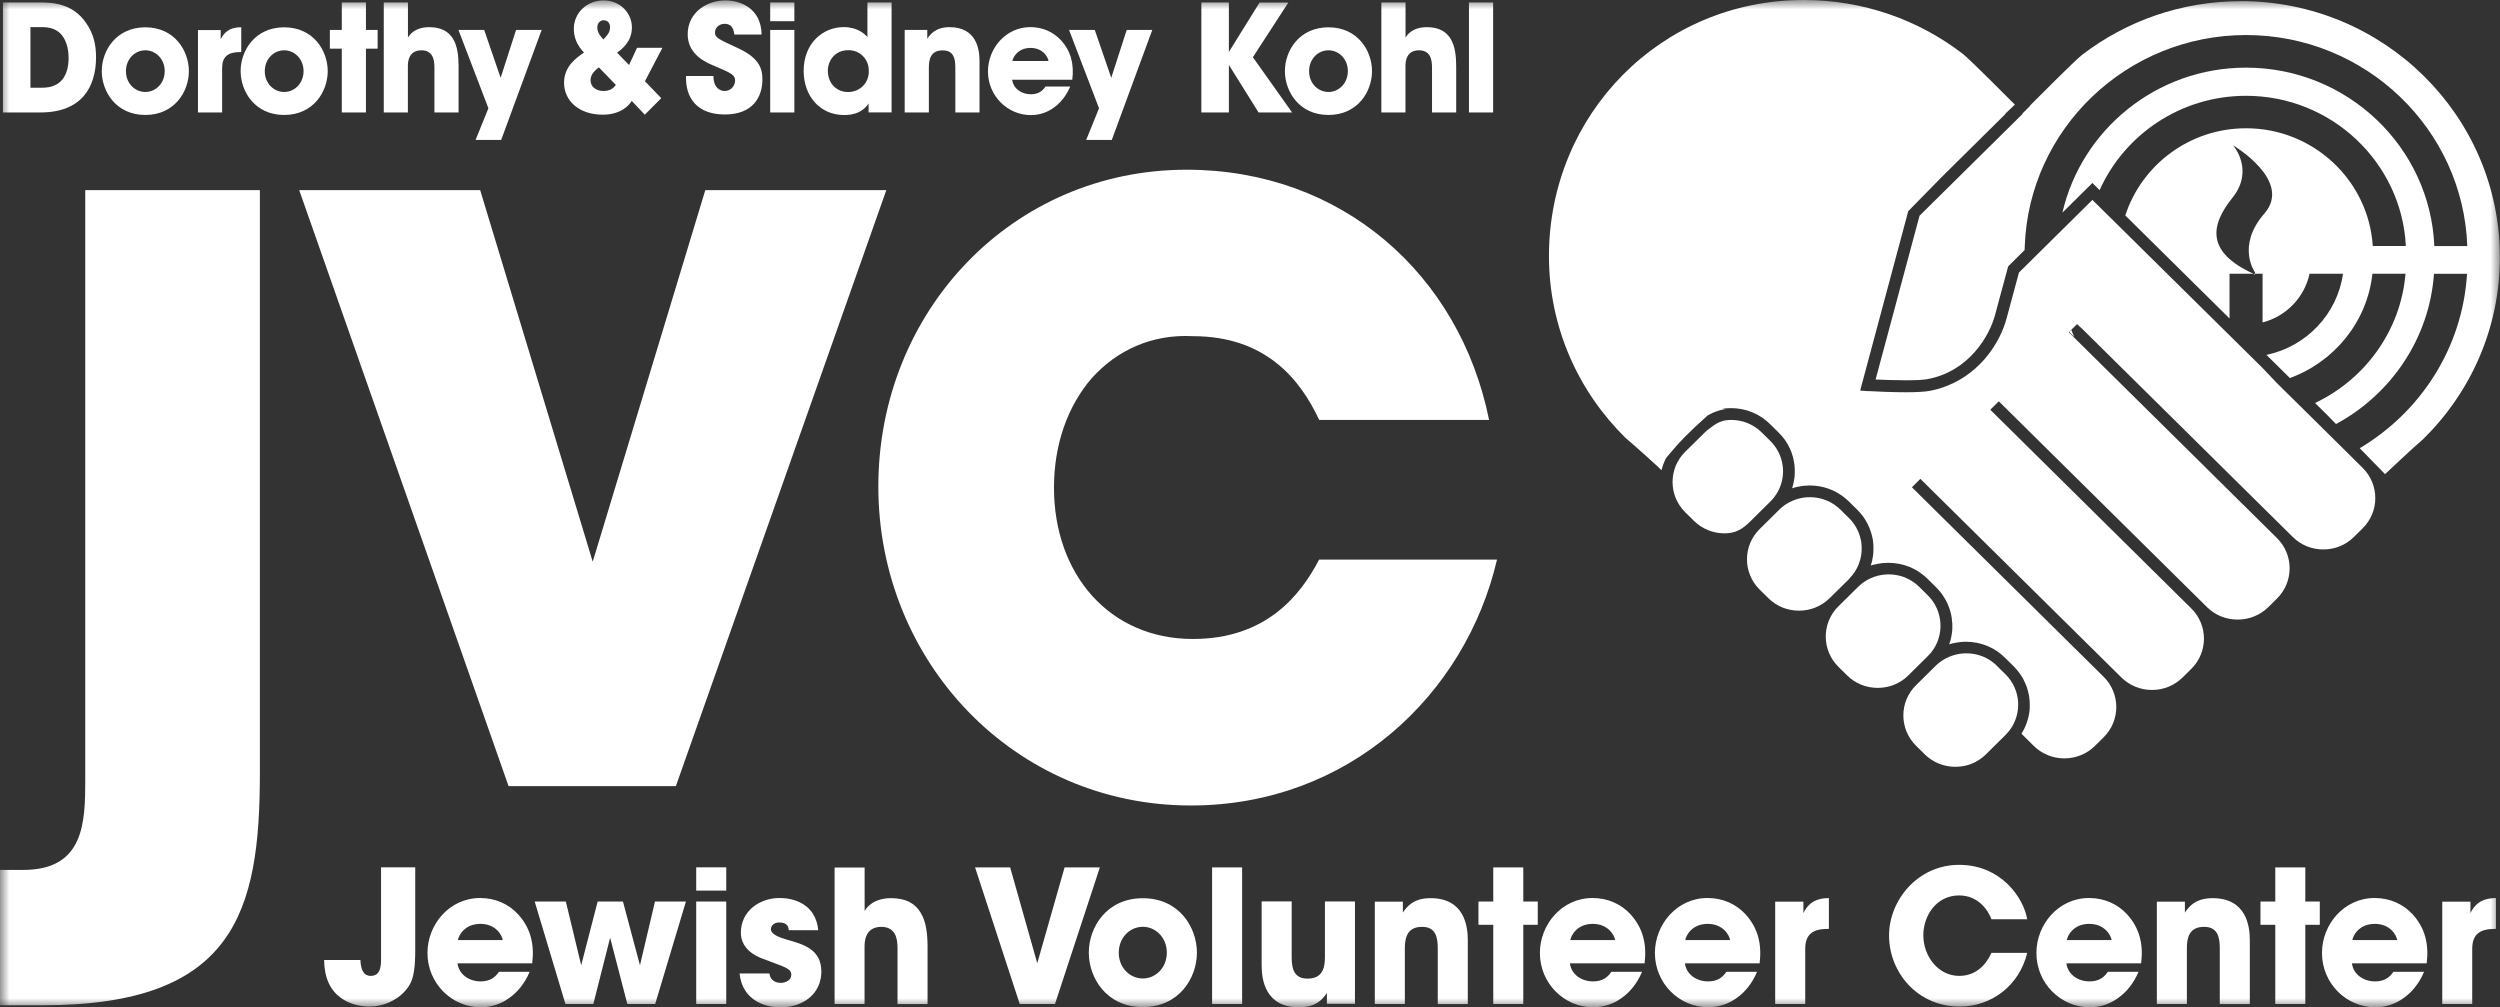
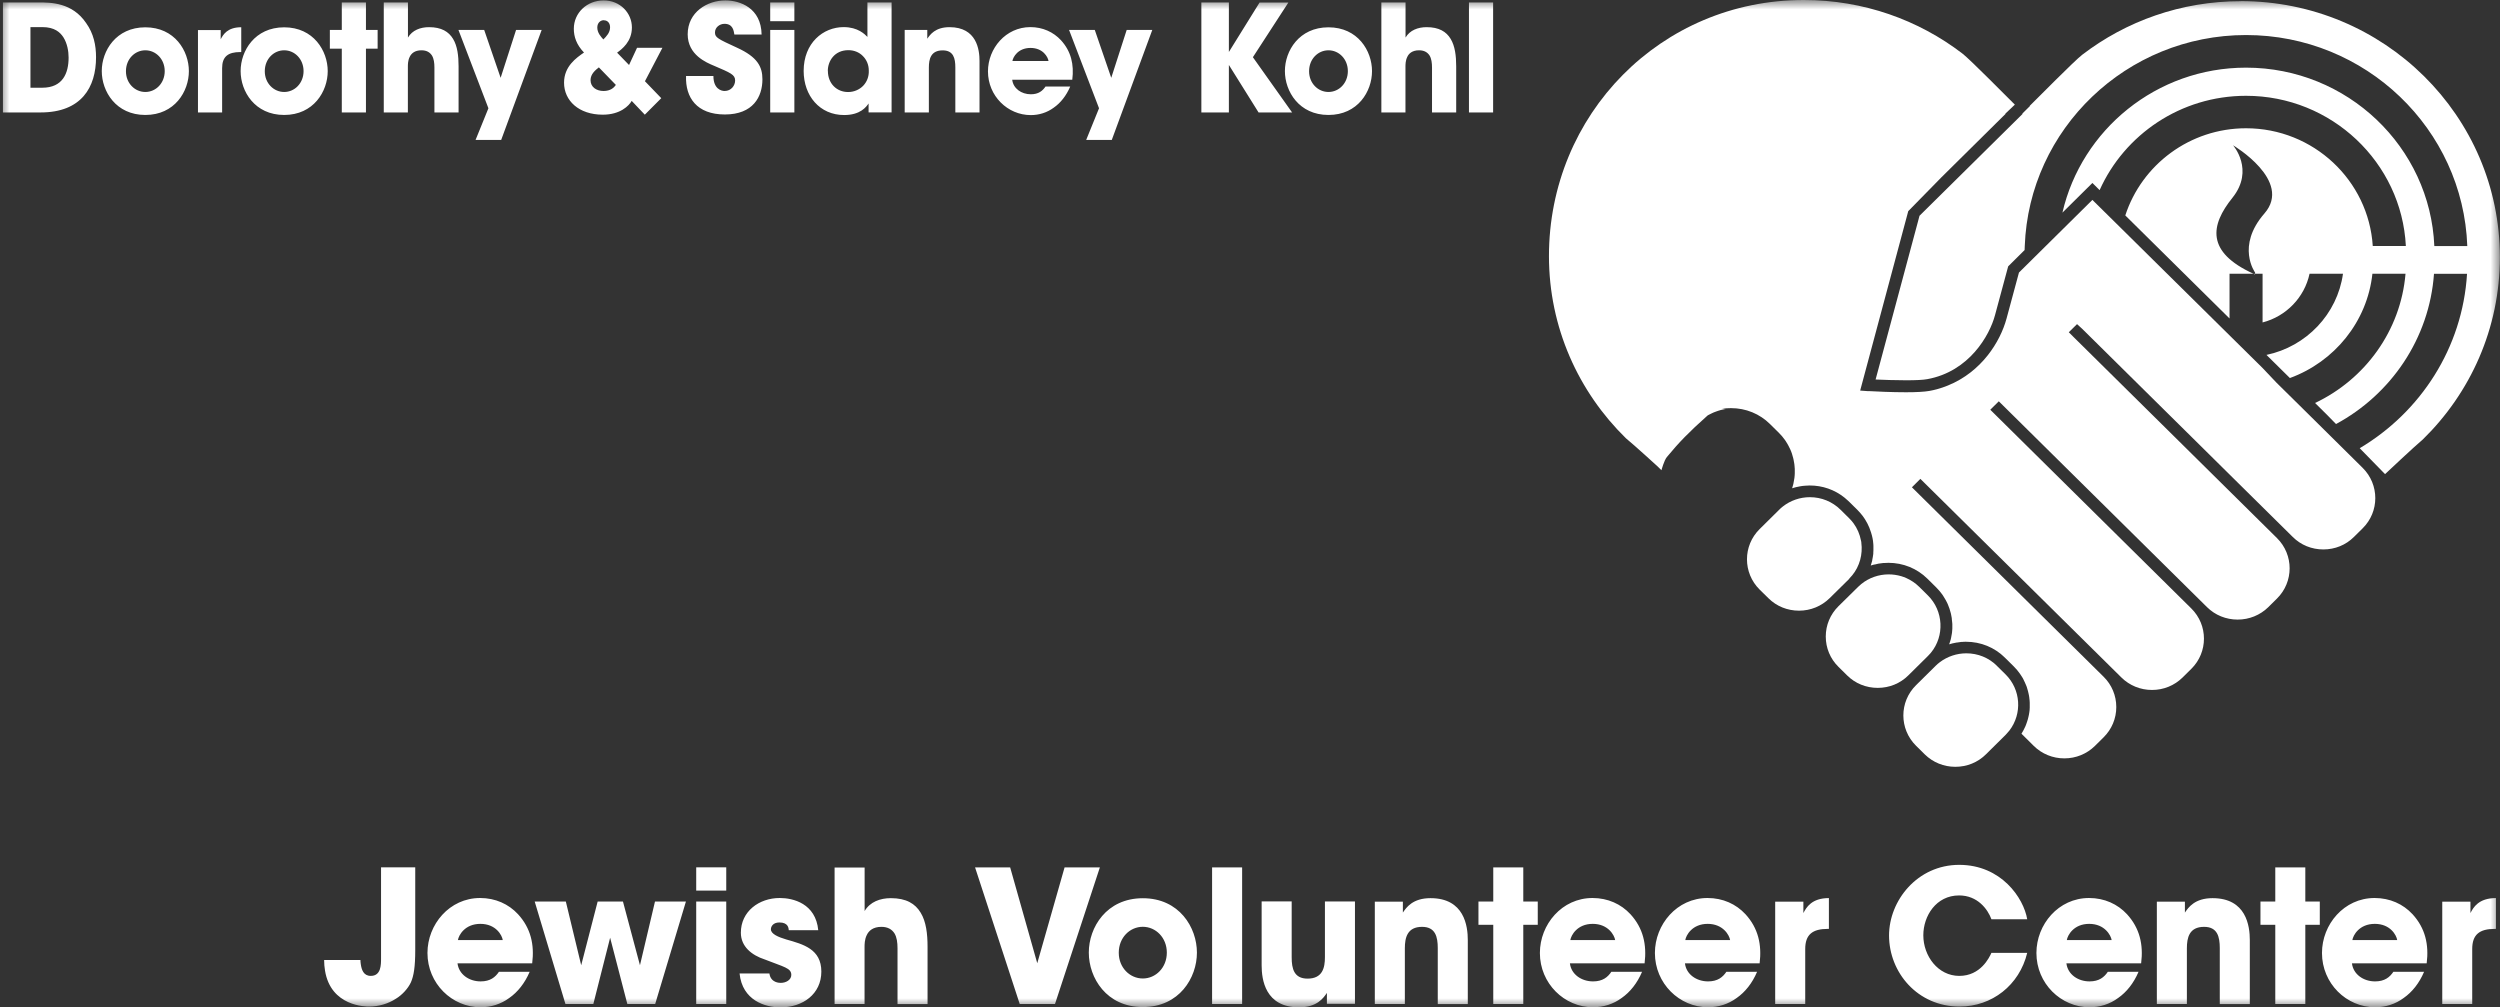
<svg xmlns="http://www.w3.org/2000/svg" width="134" height="54" viewBox="0 0 134 54" fill="none">
  <rect x="0" y="0" width="134" height="54" fill="#333333" stroke="none" />
  <mask id="mask0_2865_1628" style="mask-type:luminance" maskUnits="userSpaceOnUse" x="0" y="0" width="134" height="54">
    <path d="M134 0H0V54H134V0Z" fill="white" />
  </mask>
  <g mask="url(#mask0_2865_1628)">
    <path d="M99.116 31.018C99.171 30.962 99.229 30.899 99.284 30.831C99.676 30.35 99.851 29.715 99.767 29.087V29.061L99.756 29.009L99.749 28.976C99.683 28.632 99.548 28.318 99.347 28.046C99.277 27.952 99.2 27.863 99.116 27.78L98.648 27.317C98.212 26.888 97.63 26.649 97.008 26.649C96.482 26.649 95.966 26.828 95.559 27.149C95.486 27.205 95.424 27.261 95.369 27.317L94.316 28.359C93.412 29.252 93.412 30.704 94.316 31.601L94.787 32.064C95.223 32.497 95.805 32.732 96.427 32.732C97.049 32.732 97.63 32.493 98.066 32.064L99.12 31.026L99.116 31.018Z" fill="white" />
    <path d="M103.338 35.16C103.393 35.107 103.448 35.048 103.496 34.988C104.239 34.088 104.169 32.74 103.338 31.918L102.87 31.455C102.665 31.253 102.431 31.097 102.171 30.981C102.083 30.944 101.996 30.91 101.908 30.884C101.688 30.82 101.461 30.787 101.231 30.787C100.697 30.787 100.177 30.97 99.767 31.302C99.705 31.351 99.647 31.403 99.592 31.459L98.538 32.497C98.103 32.93 97.861 33.502 97.861 34.118C97.861 34.734 98.103 35.309 98.538 35.739L99.006 36.202C99.442 36.635 100.024 36.87 100.646 36.87C101.268 36.87 101.849 36.635 102.285 36.202L103.338 35.16Z" fill="white" />
    <path d="M107.03 35.683C106.595 35.253 106.017 35.018 105.395 35.018C104.886 35.018 104.385 35.186 103.982 35.488C103.887 35.559 103.814 35.623 103.752 35.686L102.698 36.728C101.794 37.621 101.794 39.073 102.698 39.97L103.166 40.433C103.602 40.862 104.184 41.101 104.806 41.101C105.428 41.101 106.009 40.866 106.445 40.433L107.499 39.391C107.561 39.327 107.627 39.253 107.7 39.163C108.402 38.252 108.318 36.96 107.499 36.149L107.03 35.686V35.683Z" fill="white" />
-     <path d="M94.894 26.881C94.948 26.828 95.007 26.761 95.069 26.683L95.076 26.675C95.325 26.365 95.486 25.995 95.545 25.607C95.581 25.379 95.581 25.148 95.545 24.92C95.472 24.431 95.245 23.99 94.894 23.639L94.425 23.176C93.99 22.747 93.408 22.508 92.79 22.508C92.27 22.508 91.992 22.683 91.59 22.997C91.509 23.06 91.439 23.116 91.381 23.176L90.327 24.214C89.424 25.107 89.424 26.563 90.327 27.456L90.796 27.919C91.231 28.348 91.816 28.587 92.435 28.587C93.053 28.587 93.408 28.352 93.843 27.919L94.897 26.877L94.894 26.881Z" fill="white" />
-     <path d="M120.864 14.713V14.68H120.791C120.817 14.691 120.838 14.702 120.864 14.713Z" fill="white" />
    <path d="M120.111 0.064C116.906 0.064 113.956 1.135 111.607 2.935C111.176 3.268 109.182 5.295 108.794 5.673C108.794 5.673 108.801 5.68 108.805 5.684L108.395 6.091L108.41 6.106L102.885 11.566L102.793 11.913L100.532 20.342C100.956 20.36 101.586 20.383 102.164 20.383C102.702 20.383 103.082 20.364 103.298 20.323C105.548 19.916 106.642 17.978 106.931 16.898L107.638 14.277L108.519 13.403L108.527 13.19C108.754 6.916 113.986 1.878 120.389 1.878C126.792 1.878 132.024 6.916 132.247 13.19H130.48C130.257 7.876 125.815 3.626 120.389 3.626C115.588 3.626 111.571 6.954 110.546 11.398L112.153 9.807L112.54 10.191C113.872 7.215 116.887 5.135 120.389 5.135C124.973 5.135 128.727 8.709 128.954 13.186H127.18C126.957 9.672 124 6.875 120.389 6.875C117.363 6.875 114.798 8.839 113.916 11.547L119.503 17.07V14.673H120.788C118.234 13.511 118.472 12.073 119.661 10.598C120.857 9.101 119.69 7.786 119.69 7.786C119.69 7.786 122.906 9.683 121.373 11.442C119.84 13.198 120.872 14.605 120.872 14.605V14.673H121.274V17.283C122.537 16.958 123.521 15.942 123.792 14.673H125.584C125.281 16.835 123.62 18.575 121.483 19.023L122.738 20.263C125.12 19.393 126.883 17.249 127.161 14.673H128.936C128.676 17.731 126.766 20.33 124.088 21.6L124.754 22.261C124.875 22.381 124.992 22.504 125.105 22.62C125.142 22.657 125.175 22.691 125.211 22.728C128.153 21.141 130.213 18.153 130.462 14.676H132.233C131.991 18.646 129.745 22.085 126.481 24.024C127.337 24.898 127.838 25.413 127.838 25.413C127.838 25.413 129.401 23.942 129.865 23.553C132.412 21.062 133.993 17.608 133.993 13.788C133.993 6.207 127.776 0.06 120.103 0.06" fill="white" />
    <path d="M120.864 14.68H120.791C120.817 14.691 120.838 14.702 120.864 14.713V14.68Z" fill="white" />
-     <path d="M110.909 17.791L111.179 18.06C111.121 17.937 111.073 17.806 111.022 17.679L110.909 17.791Z" fill="white" />
-     <path d="M121.274 19.725L116.167 14.68L113.726 12.268L112.284 10.845L112.153 10.714L110.356 12.492L109.643 13.197L108.216 14.609L107.553 17.066C107.213 18.325 106.211 19.931 104.407 20.663C104.217 20.741 104.019 20.808 103.825 20.861C103.69 20.898 103.554 20.928 103.412 20.954C103.155 20.999 102.735 21.025 102.16 21.025C101.388 21.025 100.539 20.984 100.21 20.965H100.111L99.705 20.935L102.226 11.528L102.281 11.319C102.885 10.699 103.477 10.094 104.056 9.508L107.495 6.106L107.484 6.095C107.66 5.927 107.832 5.762 107.996 5.609C107.608 5.232 105.614 3.2 105.182 2.868C102.837 1.072 99.888 0 96.683 0C89.01 0 83.024 6.147 83.024 13.728C83.024 17.548 84.605 21.003 87.151 23.493C87.62 23.878 88.849 25.002 88.849 25.002L89.054 25.204C89.054 25.204 89.193 24.677 89.347 24.494C90.002 23.699 90.55 23.142 91.484 22.309C91.498 22.298 91.509 22.283 91.524 22.272C91.538 22.265 91.549 22.257 91.56 22.25C91.59 22.235 91.619 22.22 91.648 22.205C91.688 22.183 91.729 22.164 91.769 22.145C91.802 22.13 91.831 22.119 91.86 22.104C91.904 22.085 91.945 22.07 91.989 22.056C92.021 22.044 92.051 22.033 92.084 22.022C92.127 22.007 92.171 21.996 92.219 21.981C92.252 21.973 92.281 21.962 92.311 21.959C92.358 21.947 92.402 21.936 92.453 21.929H92.479C92.501 21.917 92.288 21.914 92.311 21.91C92.362 21.902 92.417 21.895 92.468 21.891H92.493C92.493 21.891 92.53 21.884 92.545 21.884C92.629 21.876 92.706 21.876 92.782 21.876C93.576 21.876 94.319 22.179 94.875 22.732L95.344 23.195C95.399 23.251 95.457 23.314 95.516 23.381C95.527 23.392 95.538 23.407 95.549 23.422L95.567 23.445C95.603 23.49 95.64 23.534 95.673 23.583C95.691 23.609 95.706 23.631 95.724 23.658C95.754 23.703 95.783 23.747 95.812 23.803C95.827 23.829 95.841 23.852 95.852 23.874C95.882 23.927 95.903 23.979 95.929 24.027L95.94 24.05C95.94 24.05 95.955 24.08 95.962 24.095C95.999 24.173 96.024 24.248 96.05 24.322L96.057 24.349C96.079 24.416 96.101 24.487 96.116 24.554C96.119 24.573 96.123 24.591 96.127 24.606L96.134 24.632C96.145 24.685 96.156 24.737 96.163 24.793C96.167 24.823 96.171 24.853 96.178 24.883C96.185 24.935 96.189 24.987 96.193 25.039V25.058C96.193 25.081 96.196 25.103 96.2 25.129C96.2 25.185 96.204 25.245 96.2 25.305V25.372C96.2 25.454 96.189 25.536 96.182 25.611C96.182 25.622 96.174 25.656 96.174 25.656C96.167 25.719 96.156 25.783 96.141 25.846C96.138 25.869 96.134 25.891 96.127 25.913V25.928C96.112 25.98 96.097 26.033 96.083 26.085C96.076 26.115 96.064 26.141 96.057 26.171C96.119 26.152 96.178 26.134 96.24 26.119L96.273 26.111C96.335 26.096 96.401 26.081 96.471 26.07L96.507 26.063C96.58 26.052 96.65 26.04 96.723 26.037C96.741 26.037 96.756 26.037 96.771 26.033C96.855 26.025 96.928 26.022 96.998 26.022C97.693 26.022 98.34 26.249 98.874 26.679C98.951 26.742 99.025 26.806 99.094 26.873L99.562 27.336C99.614 27.385 99.657 27.437 99.705 27.489C99.716 27.5 99.727 27.515 99.745 27.538C99.778 27.575 99.808 27.612 99.837 27.65C99.852 27.669 99.866 27.687 99.877 27.706C99.906 27.747 99.932 27.784 99.958 27.825L99.99 27.878C100.027 27.934 100.06 27.993 100.089 28.053L100.097 28.068C100.122 28.117 100.144 28.165 100.166 28.217C100.173 28.236 100.181 28.255 100.192 28.273C100.203 28.303 100.217 28.341 100.221 28.352C100.422 28.86 100.411 29.226 100.415 29.259V29.274C100.415 29.334 100.419 29.394 100.415 29.453V29.498C100.415 29.543 100.411 29.588 100.408 29.629V29.685C100.4 29.73 100.393 29.775 100.389 29.816L100.382 29.861C100.375 29.917 100.364 29.976 100.349 30.036V30.055C100.331 30.103 100.32 30.156 100.305 30.204C100.305 30.204 100.28 30.294 100.272 30.312C100.331 30.294 100.389 30.279 100.452 30.26H100.481C100.55 30.238 100.616 30.223 100.682 30.212H100.722C100.795 30.193 100.869 30.186 100.938 30.178C100.953 30.178 100.971 30.178 100.986 30.178C101.07 30.171 101.147 30.167 101.216 30.167C102.01 30.167 102.753 30.469 103.313 31.022L103.781 31.485C103.84 31.541 103.898 31.605 103.957 31.675C103.968 31.691 103.979 31.705 103.993 31.72L104.008 31.739C104.045 31.784 104.081 31.829 104.114 31.877C104.129 31.9 104.143 31.922 104.158 31.944L104.165 31.956C104.195 32 104.224 32.045 104.249 32.094C104.268 32.12 104.282 32.15 104.297 32.176C104.326 32.224 104.348 32.277 104.374 32.325L104.385 32.351C104.385 32.351 104.399 32.385 104.407 32.4C104.436 32.467 104.462 32.531 104.487 32.609C104.487 32.617 104.495 32.624 104.495 32.632C104.52 32.71 104.542 32.788 104.564 32.87C104.564 32.886 104.579 32.941 104.579 32.941C104.59 32.998 104.601 33.053 104.612 33.113C104.612 33.136 104.619 33.158 104.619 33.184V33.203C104.626 33.255 104.634 33.307 104.637 33.36C104.637 33.39 104.641 33.419 104.645 33.449C104.645 33.505 104.645 33.558 104.645 33.61V33.632C104.645 33.655 104.645 33.673 104.645 33.696C104.645 33.759 104.637 33.823 104.63 33.886C104.63 33.886 104.626 33.927 104.623 33.942C104.612 34.025 104.597 34.103 104.579 34.185C104.579 34.2 104.571 34.215 104.568 34.226V34.245C104.549 34.308 104.531 34.364 104.513 34.424C104.506 34.443 104.498 34.465 104.491 34.487C104.491 34.487 104.476 34.525 104.476 34.536C104.531 34.517 104.59 34.502 104.645 34.487L104.681 34.48C104.743 34.465 104.806 34.454 104.879 34.439H104.904C104.974 34.424 105.043 34.417 105.113 34.409H105.161C105.234 34.398 105.307 34.398 105.376 34.398C106.17 34.398 106.909 34.7 107.466 35.253L107.934 35.716C107.996 35.776 108.055 35.843 108.117 35.914C108.128 35.929 108.139 35.944 108.15 35.959L108.183 36C108.216 36.041 108.249 36.082 108.278 36.127C108.293 36.149 108.304 36.164 108.318 36.187L108.355 36.243C108.377 36.276 108.399 36.31 108.421 36.347C108.435 36.37 108.446 36.392 108.457 36.418L108.483 36.474C108.501 36.508 108.519 36.541 108.534 36.579C108.545 36.601 108.556 36.631 108.567 36.657L108.589 36.706C108.604 36.743 108.618 36.777 108.633 36.814C108.644 36.84 108.651 36.87 108.658 36.9L108.669 36.937C108.68 36.978 108.695 37.016 108.702 37.053C108.71 37.083 108.717 37.117 108.724 37.147L108.732 37.18C108.739 37.221 108.75 37.262 108.757 37.303C108.765 37.341 108.768 37.374 108.772 37.408V37.419C108.779 37.464 108.783 37.505 108.787 37.55C108.787 37.587 108.79 37.628 108.794 37.669C108.794 37.714 108.797 37.759 108.794 37.804C108.794 37.845 108.794 37.882 108.794 37.923C108.794 37.968 108.79 38.013 108.787 38.058C108.783 38.099 108.779 38.14 108.772 38.177C108.765 38.222 108.757 38.267 108.75 38.308C108.743 38.349 108.735 38.386 108.724 38.427C108.713 38.472 108.702 38.513 108.691 38.558C108.68 38.595 108.669 38.636 108.655 38.674C108.64 38.719 108.626 38.76 108.611 38.801C108.596 38.838 108.582 38.876 108.567 38.917C108.549 38.958 108.53 38.999 108.508 39.04C108.49 39.077 108.472 39.111 108.454 39.148C108.432 39.189 108.41 39.23 108.384 39.271C108.373 39.29 108.362 39.309 108.351 39.327L109.01 39.981C109.445 40.41 110.027 40.649 110.649 40.649C111.271 40.649 111.853 40.41 112.288 39.981L112.756 39.518C113.192 39.085 113.433 38.51 113.433 37.897C113.433 37.285 113.192 36.706 112.756 36.276L102.479 26.119L102.932 25.667L113.708 36.314C114.143 36.743 114.725 36.982 115.347 36.982C115.969 36.982 116.551 36.743 116.986 36.314L117.454 35.851C118.358 34.958 118.358 33.505 117.454 32.613L106.679 21.962L107.136 21.51L118.3 32.546C118.735 32.975 119.317 33.21 119.939 33.21C120.561 33.21 121.143 32.971 121.578 32.546L122.046 32.083C122.95 31.19 122.95 29.734 122.046 28.841L118.768 25.6L116.218 23.079L111.157 18.078L110.887 17.809L111 17.698L111.329 17.373L111.604 17.623L117.656 23.605L119.771 25.697L122.892 28.781C123.327 29.215 123.909 29.45 124.531 29.45C125.153 29.45 125.735 29.215 126.17 28.781L126.638 28.318C127.542 27.426 127.542 25.973 126.638 25.077L125.914 24.36L124.593 23.053L123.429 21.902L122.021 20.513" fill="white" />
-     <path d="M70.705 29.991C69.691 31.948 67.829 34.249 63.936 34.249C59.479 34.249 56.493 30.794 56.493 26.134C56.493 23.829 57.225 21.761 58.524 20.263C59.878 18.766 61.74 17.903 63.939 18.019C67.832 18.019 69.691 20.323 70.708 22.508H79.815C78.235 14.68 71.89 9.097 63.603 9.097C54.24 9.097 47.079 16.693 47.079 26.078C47.079 35.462 54.353 43.174 63.83 43.174C72.289 43.174 78.549 37.244 80.24 29.995H70.708L70.705 29.991ZM47.504 10.191H37.804L31.77 30.107L25.737 10.191H16.037L27.259 42.136H36.227L47.507 10.191H47.504ZM13.929 10.191H4.57V41.792C4.57 44.096 4.511 46.628 1.244 46.628H0V53.881H2.312C12.576 53.881 13.929 48.873 13.929 41.449V10.191Z" fill="white" />
+     <path d="M121.274 19.725L116.167 14.68L113.726 12.268L112.284 10.845L112.153 10.714L110.356 12.492L109.643 13.197L108.216 14.609L107.553 17.066C107.213 18.325 106.211 19.931 104.407 20.663C104.217 20.741 104.019 20.808 103.825 20.861C103.69 20.898 103.554 20.928 103.412 20.954C103.155 20.999 102.735 21.025 102.16 21.025C101.388 21.025 100.539 20.984 100.21 20.965H100.111L99.705 20.935L102.226 11.528L102.281 11.319C102.885 10.699 103.477 10.094 104.056 9.508L107.495 6.106L107.484 6.095C107.66 5.927 107.832 5.762 107.996 5.609C107.608 5.232 105.614 3.2 105.182 2.868C102.837 1.072 99.888 0 96.683 0C89.01 0 83.024 6.147 83.024 13.728C83.024 17.548 84.605 21.003 87.151 23.493C87.62 23.878 88.849 25.002 88.849 25.002L89.054 25.204C89.054 25.204 89.193 24.677 89.347 24.494C90.002 23.699 90.55 23.142 91.484 22.309C91.498 22.298 91.509 22.283 91.524 22.272C91.538 22.265 91.549 22.257 91.56 22.25C91.59 22.235 91.619 22.22 91.648 22.205C91.688 22.183 91.729 22.164 91.769 22.145C91.802 22.13 91.831 22.119 91.86 22.104C91.904 22.085 91.945 22.07 91.989 22.056C92.021 22.044 92.051 22.033 92.084 22.022C92.127 22.007 92.171 21.996 92.219 21.981C92.252 21.973 92.281 21.962 92.311 21.959C92.358 21.947 92.402 21.936 92.453 21.929H92.479C92.501 21.917 92.288 21.914 92.311 21.91C92.362 21.902 92.417 21.895 92.468 21.891H92.493C92.493 21.891 92.53 21.884 92.545 21.884C92.629 21.876 92.706 21.876 92.782 21.876C93.576 21.876 94.319 22.179 94.875 22.732L95.344 23.195C95.399 23.251 95.457 23.314 95.516 23.381C95.527 23.392 95.538 23.407 95.549 23.422L95.567 23.445C95.603 23.49 95.64 23.534 95.673 23.583C95.691 23.609 95.706 23.631 95.724 23.658C95.754 23.703 95.783 23.747 95.812 23.803C95.827 23.829 95.841 23.852 95.852 23.874C95.882 23.927 95.903 23.979 95.929 24.027L95.94 24.05C95.94 24.05 95.955 24.08 95.962 24.095C95.999 24.173 96.024 24.248 96.05 24.322L96.057 24.349C96.079 24.416 96.101 24.487 96.116 24.554C96.119 24.573 96.123 24.591 96.127 24.606L96.134 24.632C96.145 24.685 96.156 24.737 96.163 24.793C96.167 24.823 96.171 24.853 96.178 24.883C96.185 24.935 96.189 24.987 96.193 25.039V25.058C96.193 25.081 96.196 25.103 96.2 25.129C96.2 25.185 96.204 25.245 96.2 25.305V25.372C96.2 25.454 96.189 25.536 96.182 25.611C96.182 25.622 96.174 25.656 96.174 25.656C96.167 25.719 96.156 25.783 96.141 25.846C96.138 25.869 96.134 25.891 96.127 25.913V25.928C96.112 25.98 96.097 26.033 96.083 26.085C96.076 26.115 96.064 26.141 96.057 26.171C96.119 26.152 96.178 26.134 96.24 26.119L96.273 26.111C96.335 26.096 96.401 26.081 96.471 26.07L96.507 26.063C96.58 26.052 96.65 26.04 96.723 26.037C96.741 26.037 96.756 26.037 96.771 26.033C96.855 26.025 96.928 26.022 96.998 26.022C97.693 26.022 98.34 26.249 98.874 26.679C98.951 26.742 99.025 26.806 99.094 26.873L99.562 27.336C99.614 27.385 99.657 27.437 99.705 27.489C99.716 27.5 99.727 27.515 99.745 27.538C99.778 27.575 99.808 27.612 99.837 27.65C99.852 27.669 99.866 27.687 99.877 27.706C99.906 27.747 99.932 27.784 99.958 27.825L99.99 27.878C100.027 27.934 100.06 27.993 100.089 28.053L100.097 28.068C100.122 28.117 100.144 28.165 100.166 28.217C100.173 28.236 100.181 28.255 100.192 28.273C100.203 28.303 100.217 28.341 100.221 28.352C100.422 28.86 100.411 29.226 100.415 29.259V29.274C100.415 29.334 100.419 29.394 100.415 29.453V29.498C100.415 29.543 100.411 29.588 100.408 29.629V29.685C100.4 29.73 100.393 29.775 100.389 29.816L100.382 29.861C100.375 29.917 100.364 29.976 100.349 30.036V30.055C100.331 30.103 100.32 30.156 100.305 30.204C100.305 30.204 100.28 30.294 100.272 30.312C100.331 30.294 100.389 30.279 100.452 30.26H100.481C100.55 30.238 100.616 30.223 100.682 30.212C100.795 30.193 100.869 30.186 100.938 30.178C100.953 30.178 100.971 30.178 100.986 30.178C101.07 30.171 101.147 30.167 101.216 30.167C102.01 30.167 102.753 30.469 103.313 31.022L103.781 31.485C103.84 31.541 103.898 31.605 103.957 31.675C103.968 31.691 103.979 31.705 103.993 31.72L104.008 31.739C104.045 31.784 104.081 31.829 104.114 31.877C104.129 31.9 104.143 31.922 104.158 31.944L104.165 31.956C104.195 32 104.224 32.045 104.249 32.094C104.268 32.12 104.282 32.15 104.297 32.176C104.326 32.224 104.348 32.277 104.374 32.325L104.385 32.351C104.385 32.351 104.399 32.385 104.407 32.4C104.436 32.467 104.462 32.531 104.487 32.609C104.487 32.617 104.495 32.624 104.495 32.632C104.52 32.71 104.542 32.788 104.564 32.87C104.564 32.886 104.579 32.941 104.579 32.941C104.59 32.998 104.601 33.053 104.612 33.113C104.612 33.136 104.619 33.158 104.619 33.184V33.203C104.626 33.255 104.634 33.307 104.637 33.36C104.637 33.39 104.641 33.419 104.645 33.449C104.645 33.505 104.645 33.558 104.645 33.61V33.632C104.645 33.655 104.645 33.673 104.645 33.696C104.645 33.759 104.637 33.823 104.63 33.886C104.63 33.886 104.626 33.927 104.623 33.942C104.612 34.025 104.597 34.103 104.579 34.185C104.579 34.2 104.571 34.215 104.568 34.226V34.245C104.549 34.308 104.531 34.364 104.513 34.424C104.506 34.443 104.498 34.465 104.491 34.487C104.491 34.487 104.476 34.525 104.476 34.536C104.531 34.517 104.59 34.502 104.645 34.487L104.681 34.48C104.743 34.465 104.806 34.454 104.879 34.439H104.904C104.974 34.424 105.043 34.417 105.113 34.409H105.161C105.234 34.398 105.307 34.398 105.376 34.398C106.17 34.398 106.909 34.7 107.466 35.253L107.934 35.716C107.996 35.776 108.055 35.843 108.117 35.914C108.128 35.929 108.139 35.944 108.15 35.959L108.183 36C108.216 36.041 108.249 36.082 108.278 36.127C108.293 36.149 108.304 36.164 108.318 36.187L108.355 36.243C108.377 36.276 108.399 36.31 108.421 36.347C108.435 36.37 108.446 36.392 108.457 36.418L108.483 36.474C108.501 36.508 108.519 36.541 108.534 36.579C108.545 36.601 108.556 36.631 108.567 36.657L108.589 36.706C108.604 36.743 108.618 36.777 108.633 36.814C108.644 36.84 108.651 36.87 108.658 36.9L108.669 36.937C108.68 36.978 108.695 37.016 108.702 37.053C108.71 37.083 108.717 37.117 108.724 37.147L108.732 37.18C108.739 37.221 108.75 37.262 108.757 37.303C108.765 37.341 108.768 37.374 108.772 37.408V37.419C108.779 37.464 108.783 37.505 108.787 37.55C108.787 37.587 108.79 37.628 108.794 37.669C108.794 37.714 108.797 37.759 108.794 37.804C108.794 37.845 108.794 37.882 108.794 37.923C108.794 37.968 108.79 38.013 108.787 38.058C108.783 38.099 108.779 38.14 108.772 38.177C108.765 38.222 108.757 38.267 108.75 38.308C108.743 38.349 108.735 38.386 108.724 38.427C108.713 38.472 108.702 38.513 108.691 38.558C108.68 38.595 108.669 38.636 108.655 38.674C108.64 38.719 108.626 38.76 108.611 38.801C108.596 38.838 108.582 38.876 108.567 38.917C108.549 38.958 108.53 38.999 108.508 39.04C108.49 39.077 108.472 39.111 108.454 39.148C108.432 39.189 108.41 39.23 108.384 39.271C108.373 39.29 108.362 39.309 108.351 39.327L109.01 39.981C109.445 40.41 110.027 40.649 110.649 40.649C111.271 40.649 111.853 40.41 112.288 39.981L112.756 39.518C113.192 39.085 113.433 38.51 113.433 37.897C113.433 37.285 113.192 36.706 112.756 36.276L102.479 26.119L102.932 25.667L113.708 36.314C114.143 36.743 114.725 36.982 115.347 36.982C115.969 36.982 116.551 36.743 116.986 36.314L117.454 35.851C118.358 34.958 118.358 33.505 117.454 32.613L106.679 21.962L107.136 21.51L118.3 32.546C118.735 32.975 119.317 33.21 119.939 33.21C120.561 33.21 121.143 32.971 121.578 32.546L122.046 32.083C122.95 31.19 122.95 29.734 122.046 28.841L118.768 25.6L116.218 23.079L111.157 18.078L110.887 17.809L111 17.698L111.329 17.373L111.604 17.623L117.656 23.605L119.771 25.697L122.892 28.781C123.327 29.215 123.909 29.45 124.531 29.45C125.153 29.45 125.735 29.215 126.17 28.781L126.638 28.318C127.542 27.426 127.542 25.973 126.638 25.077L125.914 24.36L124.593 23.053L123.429 21.902L122.021 20.513" fill="white" />
    <path d="M78.736 6.027H80.031V0.131H78.736V6.024V6.027ZM74.038 6.027H75.333V3.574C75.333 3.462 75.333 3.249 75.428 3.055C75.512 2.864 75.703 2.696 76.061 2.696C76.343 2.696 76.515 2.808 76.625 2.976C76.727 3.144 76.756 3.376 76.756 3.622V6.027H78.052V3.559C78.052 2.995 77.989 2.469 77.755 2.084C77.521 1.695 77.13 1.456 76.467 1.456C76.006 1.456 75.571 1.617 75.337 2.013V0.131H74.041V6.024L74.038 6.027ZM70.167 3.813C70.167 3.167 70.642 2.696 71.206 2.696C71.769 2.696 72.245 3.167 72.245 3.813C72.245 4.459 71.769 4.93 71.206 4.93C70.642 4.93 70.167 4.459 70.167 3.824V3.817V3.813ZM68.871 3.813C68.871 4.896 69.629 6.162 71.206 6.162C72.783 6.162 73.54 4.896 73.54 3.813C73.54 2.73 72.783 1.464 71.206 1.464C69.629 1.464 68.871 2.73 68.871 3.805V3.813ZM64.393 6.027H65.868V3.481L67.459 6.027H69.256L67.155 3.066L69.058 0.134H67.514L65.868 2.786V0.131H64.393V6.024V6.027ZM58.22 7.499H59.592L61.762 1.606H60.39L59.563 4.171L58.681 1.606H57.302L58.908 5.803L58.22 7.499ZM54.265 3.271C54.298 3.062 54.562 2.569 55.235 2.569C55.908 2.569 56.171 3.062 56.201 3.271H54.265ZM57.474 4.272C57.576 3.458 57.412 2.752 56.867 2.155C56.46 1.718 55.893 1.453 55.227 1.453C53.91 1.453 52.955 2.592 52.955 3.828C52.955 5.142 54.009 6.169 55.249 6.169C55.696 6.169 56.124 6.035 56.482 5.77C56.848 5.516 57.152 5.131 57.364 4.638H56.04C55.882 4.87 55.666 5.053 55.253 5.053C54.744 5.053 54.309 4.743 54.254 4.272H57.478H57.474ZM48.491 6.027H49.787V3.622C49.787 3.167 49.889 2.7 50.529 2.7C51.108 2.7 51.206 3.13 51.206 3.615V6.027H52.502V3.264C52.502 2.666 52.355 1.456 50.895 1.456C50.123 1.456 49.849 1.864 49.702 2.076V1.606H48.491V6.024V6.027ZM44.371 3.794C44.371 3.283 44.723 2.689 45.473 2.689C45.776 2.689 46.051 2.801 46.245 2.999C46.439 3.189 46.567 3.462 46.567 3.779C46.581 4.108 46.464 4.392 46.263 4.601C46.062 4.806 45.773 4.933 45.458 4.933C44.851 4.933 44.375 4.481 44.375 3.802V3.794H44.371ZM47.789 0.131H46.494V1.979C46.355 1.837 45.985 1.453 45.22 1.453C44.119 1.453 43.076 2.304 43.076 3.802C43.076 5.131 43.936 6.166 45.246 6.166C46.12 6.166 46.431 5.729 46.556 5.546V6.024H47.789V0.131ZM41.283 6.027H42.578V1.606H41.283V6.024V6.027ZM41.283 1.135H42.578V0.131H41.283V1.135ZM36.772 4.074C36.732 5.228 37.343 6.136 38.854 6.136C40.365 6.136 40.866 5.187 40.866 4.25C40.866 3.566 40.592 3.055 39.516 2.562C38.477 2.084 38.323 2.013 38.323 1.74C38.323 1.468 38.572 1.277 38.832 1.277C39.285 1.277 39.329 1.651 39.362 1.852H40.822C40.8 0.433 39.673 0.022 38.879 0.022C37.91 0.022 36.86 0.65 36.86 1.837C36.86 2.943 37.866 3.357 38.272 3.525C39.161 3.906 39.403 4.003 39.403 4.313C39.403 4.586 39.19 4.877 38.839 4.877C38.653 4.877 38.239 4.758 38.239 4.074H36.772ZM33.011 4.552C32.908 4.702 32.721 4.877 32.348 4.877C31.975 4.877 31.653 4.672 31.653 4.295C31.653 3.97 31.909 3.761 32.099 3.611L33.011 4.552ZM32.363 1.087C32.582 1.087 32.7 1.255 32.7 1.46C32.7 1.748 32.513 1.938 32.341 2.114C32.209 1.972 32.015 1.755 32.015 1.475C32.015 1.214 32.195 1.083 32.359 1.083H32.367L32.363 1.087ZM34.145 2.562L33.717 3.484L33.076 2.823C33.325 2.64 33.87 2.241 33.87 1.471C33.87 0.702 33.245 0.022 32.356 0.022C31.466 0.022 30.757 0.683 30.757 1.542C30.757 1.964 30.896 2.394 31.302 2.816C30.888 3.103 30.233 3.555 30.233 4.433C30.233 5.389 31.02 6.147 32.308 6.147C33.245 6.147 33.713 5.669 33.859 5.408L34.562 6.147L35.444 5.262L34.569 4.354L35.506 2.562H34.141H34.145ZM25.491 7.499H26.864L29.033 1.606H27.661L26.834 4.171L25.953 1.606H24.573L26.179 5.803L25.491 7.499ZM20.567 6.027H21.862V3.574C21.862 3.462 21.862 3.249 21.957 3.055C22.045 2.864 22.231 2.696 22.59 2.696C22.872 2.696 23.044 2.808 23.153 2.976C23.256 3.144 23.285 3.376 23.285 3.622V6.027H24.58V3.559C24.58 2.995 24.518 2.469 24.284 2.084C24.05 1.695 23.658 1.456 22.996 1.456C22.535 1.456 22.1 1.617 21.866 2.013V0.131H20.57V6.024L20.567 6.027ZM18.32 6.027H19.615V2.61H20.241V1.606H19.615V0.131H18.32V1.606H17.68V2.61H18.32V6.027ZM14.193 3.813C14.193 3.167 14.668 2.696 15.232 2.696C15.795 2.696 16.271 3.167 16.271 3.813C16.271 4.459 15.795 4.93 15.232 4.93C14.668 4.93 14.193 4.459 14.193 3.824V3.817V3.813ZM12.898 3.813C12.898 4.896 13.655 6.162 15.232 6.162C16.809 6.162 17.566 4.896 17.566 3.813C17.566 2.73 16.809 1.464 15.232 1.464C13.655 1.464 12.898 2.73 12.898 3.805V3.813ZM10.611 6.027H11.906V3.656C11.906 3.036 12.217 2.79 12.883 2.79H12.931V1.46C12.18 1.46 11.954 1.867 11.829 2.106V1.613H10.611V6.031V6.027ZM6.751 3.813C6.751 3.167 7.226 2.696 7.79 2.696C8.353 2.696 8.829 3.167 8.829 3.813C8.829 4.459 8.353 4.93 7.79 4.93C7.226 4.93 6.751 4.459 6.751 3.824V3.817V3.813ZM5.455 3.813C5.455 4.896 6.213 6.162 7.79 6.162C9.367 6.162 10.124 4.896 10.124 3.813C10.124 2.73 9.367 1.464 7.79 1.464C6.213 1.464 5.455 2.73 5.455 3.805V3.813ZM1.632 1.453H2.272C2.927 1.453 3.223 1.733 3.395 1.994C3.608 2.33 3.677 2.749 3.677 3.085C3.677 3.921 3.366 4.702 2.265 4.702H1.632V1.453ZM0.157 6.027H2.177C4.369 6.027 5.148 4.676 5.148 3.066C5.148 2.42 5.016 1.793 4.617 1.236C3.871 0.131 2.715 0.131 2.067 0.131H0.157V6.024V6.027Z" fill="white" />
    <path d="M130.901 53.813H132.511V50.867C132.511 50.094 132.899 49.788 133.722 49.788H133.781V48.137C132.851 48.137 132.569 48.641 132.416 48.94V48.328H130.905V53.817L130.901 53.813ZM126.086 50.389C126.126 50.131 126.455 49.519 127.29 49.519C128.124 49.519 128.453 50.131 128.49 50.389H126.086ZM130.07 51.636C130.198 50.628 129.994 49.747 129.313 49.003C128.808 48.458 128.102 48.133 127.279 48.133C125.639 48.133 124.458 49.549 124.458 51.08C124.458 52.712 125.768 53.989 127.308 53.989C127.86 53.989 128.395 53.821 128.837 53.492C129.291 53.175 129.672 52.7 129.931 52.088H128.285C128.091 52.376 127.82 52.603 127.304 52.603C126.675 52.603 126.133 52.219 126.064 51.633H130.067L130.07 51.636ZM121.955 53.813H123.565V49.571H124.341V48.324H123.565V46.494H121.955V48.324H121.161V49.571H121.955V53.813ZM115.607 53.813H117.217V50.826C117.217 50.262 117.341 49.679 118.139 49.679C118.856 49.679 118.98 50.213 118.98 50.818V53.817H120.59V50.385C120.59 49.642 120.407 48.141 118.592 48.141C117.634 48.141 117.294 48.645 117.111 48.914V48.331H115.607V53.821V53.813ZM110.781 50.389C110.821 50.131 111.15 49.519 111.981 49.519C112.811 49.519 113.144 50.131 113.185 50.389H110.781ZM114.765 51.636C114.893 50.628 114.688 49.747 114.008 49.003C113.503 48.458 112.797 48.133 111.973 48.133C110.334 48.133 109.152 49.549 109.152 51.08C109.152 52.712 110.462 53.989 112.003 53.989C112.555 53.989 113.089 53.821 113.532 53.492C113.986 53.175 114.366 52.7 114.626 52.088H112.98C112.786 52.376 112.515 52.603 111.999 52.603C111.37 52.603 110.828 52.219 110.759 51.633H114.762L114.765 51.636ZM106.741 51.072C106.624 51.33 106.159 52.308 105.018 52.308C103.876 52.308 103.09 51.24 103.09 50.131C103.09 49.093 103.778 47.995 105.007 47.995C105.995 47.995 106.54 48.727 106.741 49.272H108.659C108.465 48.126 107.261 46.356 105.014 46.356C102.768 46.356 101.253 48.275 101.253 50.142C101.253 52.122 102.782 53.952 105.033 53.952C106.767 53.952 108.241 52.805 108.659 51.072H106.741ZM95.15 53.813H96.76V50.867C96.76 50.094 97.148 49.788 97.971 49.788H98.029V48.137C97.1 48.137 96.818 48.641 96.661 48.94V48.328H95.15V53.817V53.813ZM90.331 50.389C90.371 50.131 90.701 49.519 91.531 49.519C92.362 49.519 92.695 50.131 92.735 50.389H90.331ZM94.316 51.636C94.44 50.628 94.239 49.747 93.558 49.003C93.053 48.458 92.347 48.133 91.524 48.133C89.885 48.133 88.703 49.549 88.703 51.08C88.703 52.712 90.013 53.989 91.553 53.989C92.106 53.989 92.64 53.821 93.086 53.492C93.54 53.175 93.921 52.7 94.18 52.088H92.534C92.34 52.376 92.069 52.603 91.553 52.603C90.924 52.603 90.379 52.219 90.313 51.633H94.316V51.636ZM84.169 50.389C84.21 50.131 84.539 49.519 85.37 49.519C86.2 49.519 86.533 50.131 86.573 50.389H84.169ZM88.15 51.636C88.275 50.628 88.073 49.747 87.393 49.003C86.888 48.458 86.182 48.133 85.359 48.133C83.719 48.133 82.538 49.549 82.538 51.08C82.538 52.712 83.847 53.989 85.388 53.989C85.94 53.989 86.475 53.821 86.921 53.492C87.375 53.175 87.755 52.7 88.015 52.088H86.368C86.175 52.376 85.904 52.603 85.388 52.603C84.759 52.603 84.213 52.219 84.147 51.633H88.15V51.636ZM80.039 53.813H81.648V49.571H82.424V48.324H81.648V46.494H80.039V48.324H79.245V49.571H80.039V53.813ZM73.69 53.813H75.3V50.826C75.3 50.262 75.428 49.679 76.222 49.679C76.939 49.679 77.064 50.213 77.064 50.818V53.817H78.674V50.385C78.674 49.642 78.491 48.141 76.676 48.141C75.717 48.141 75.377 48.645 75.194 48.914V48.331H73.69V53.821V53.813ZM72.626 48.32H71.016V51.308C71.016 51.871 70.888 52.454 70.086 52.454C69.358 52.454 69.234 51.92 69.234 51.315V48.316H67.624V51.748C67.624 52.491 67.807 53.993 69.629 53.993C70.599 53.993 70.939 53.489 71.122 53.22V53.802H72.626V48.313V48.32ZM64.968 53.813H66.578V46.494H64.968V53.813ZM59.966 51.061C59.966 50.258 60.559 49.676 61.254 49.676C61.949 49.676 62.542 50.258 62.542 51.061C62.542 51.864 61.949 52.447 61.254 52.447C60.559 52.447 59.966 51.864 59.966 51.072V51.061ZM58.36 51.061C58.36 52.406 59.3 53.978 61.257 53.978C63.215 53.978 64.155 52.406 64.155 51.061C64.155 49.717 63.215 48.145 61.257 48.145C59.3 48.145 58.36 49.717 58.36 51.054V51.065V51.061ZM54.657 53.813H56.548L58.952 46.494H57.061L55.597 51.629L54.145 46.494H52.264L54.657 53.813ZM44.73 53.813H46.34V50.766C46.34 50.628 46.34 50.359 46.457 50.124C46.563 49.889 46.797 49.679 47.244 49.679C47.591 49.679 47.807 49.818 47.943 50.027C48.071 50.236 48.107 50.52 48.107 50.83V53.817H49.717V50.751C49.717 50.049 49.64 49.395 49.348 48.921C49.059 48.436 48.572 48.141 47.749 48.141C47.178 48.141 46.633 48.339 46.344 48.832V46.498H44.734V53.817L44.73 53.813ZM43.859 49.866C43.724 48.421 42.502 48.133 41.796 48.133C40.68 48.133 39.71 48.854 39.71 49.993C39.71 50.736 40.292 51.199 40.991 51.427C42.019 51.834 42.414 51.883 42.414 52.256C42.414 52.525 42.125 52.682 41.851 52.682C41.781 52.682 41.309 52.682 41.24 52.178H39.641C39.787 53.623 41.016 53.996 41.832 53.996C43.025 53.996 44.024 53.283 44.024 52.077C44.024 50.871 43.054 50.613 42.143 50.355C41.715 50.228 41.32 50.06 41.32 49.81C41.32 49.661 41.437 49.444 41.774 49.444C42.249 49.444 42.268 49.743 42.279 49.859H43.859V49.866ZM37.317 53.813H38.927V48.324H37.317V53.813ZM37.317 47.737H38.927V46.49H37.317V47.737ZM30.31 53.813H31.803L32.703 50.262L33.625 53.813H35.118L36.765 48.324H35.107L34.302 51.737L33.391 48.324H32.034L31.152 51.737L30.329 48.324H28.66L30.307 53.813H30.31ZM24.544 50.389C24.584 50.131 24.914 49.519 25.748 49.519C26.582 49.519 26.911 50.131 26.948 50.389H24.544ZM28.525 51.636C28.653 50.628 28.448 49.747 27.767 49.003C27.263 48.458 26.556 48.133 25.733 48.133C24.094 48.133 22.912 49.549 22.912 51.08C22.912 52.712 24.222 53.989 25.762 53.989C26.315 53.989 26.849 53.821 27.296 53.492C27.749 53.175 28.13 52.7 28.39 52.088H26.743C26.549 52.376 26.278 52.603 25.762 52.603C25.133 52.603 24.592 52.219 24.522 51.633H28.525V51.636ZM22.257 46.49H20.424V51.379C20.424 51.547 20.424 51.774 20.355 51.972C20.285 52.159 20.15 52.308 19.872 52.308C19.484 52.308 19.378 51.972 19.337 51.674C19.326 51.595 19.319 51.524 19.319 51.457H17.373C17.373 51.655 17.391 51.842 17.42 52.021C17.731 53.952 19.619 53.952 19.784 53.952C20.27 53.952 20.794 53.813 21.229 53.526C21.54 53.339 21.869 52.992 22.023 52.656C22.177 52.308 22.257 51.834 22.257 50.916V46.494V46.49Z" fill="white" />
  </g>
</svg>